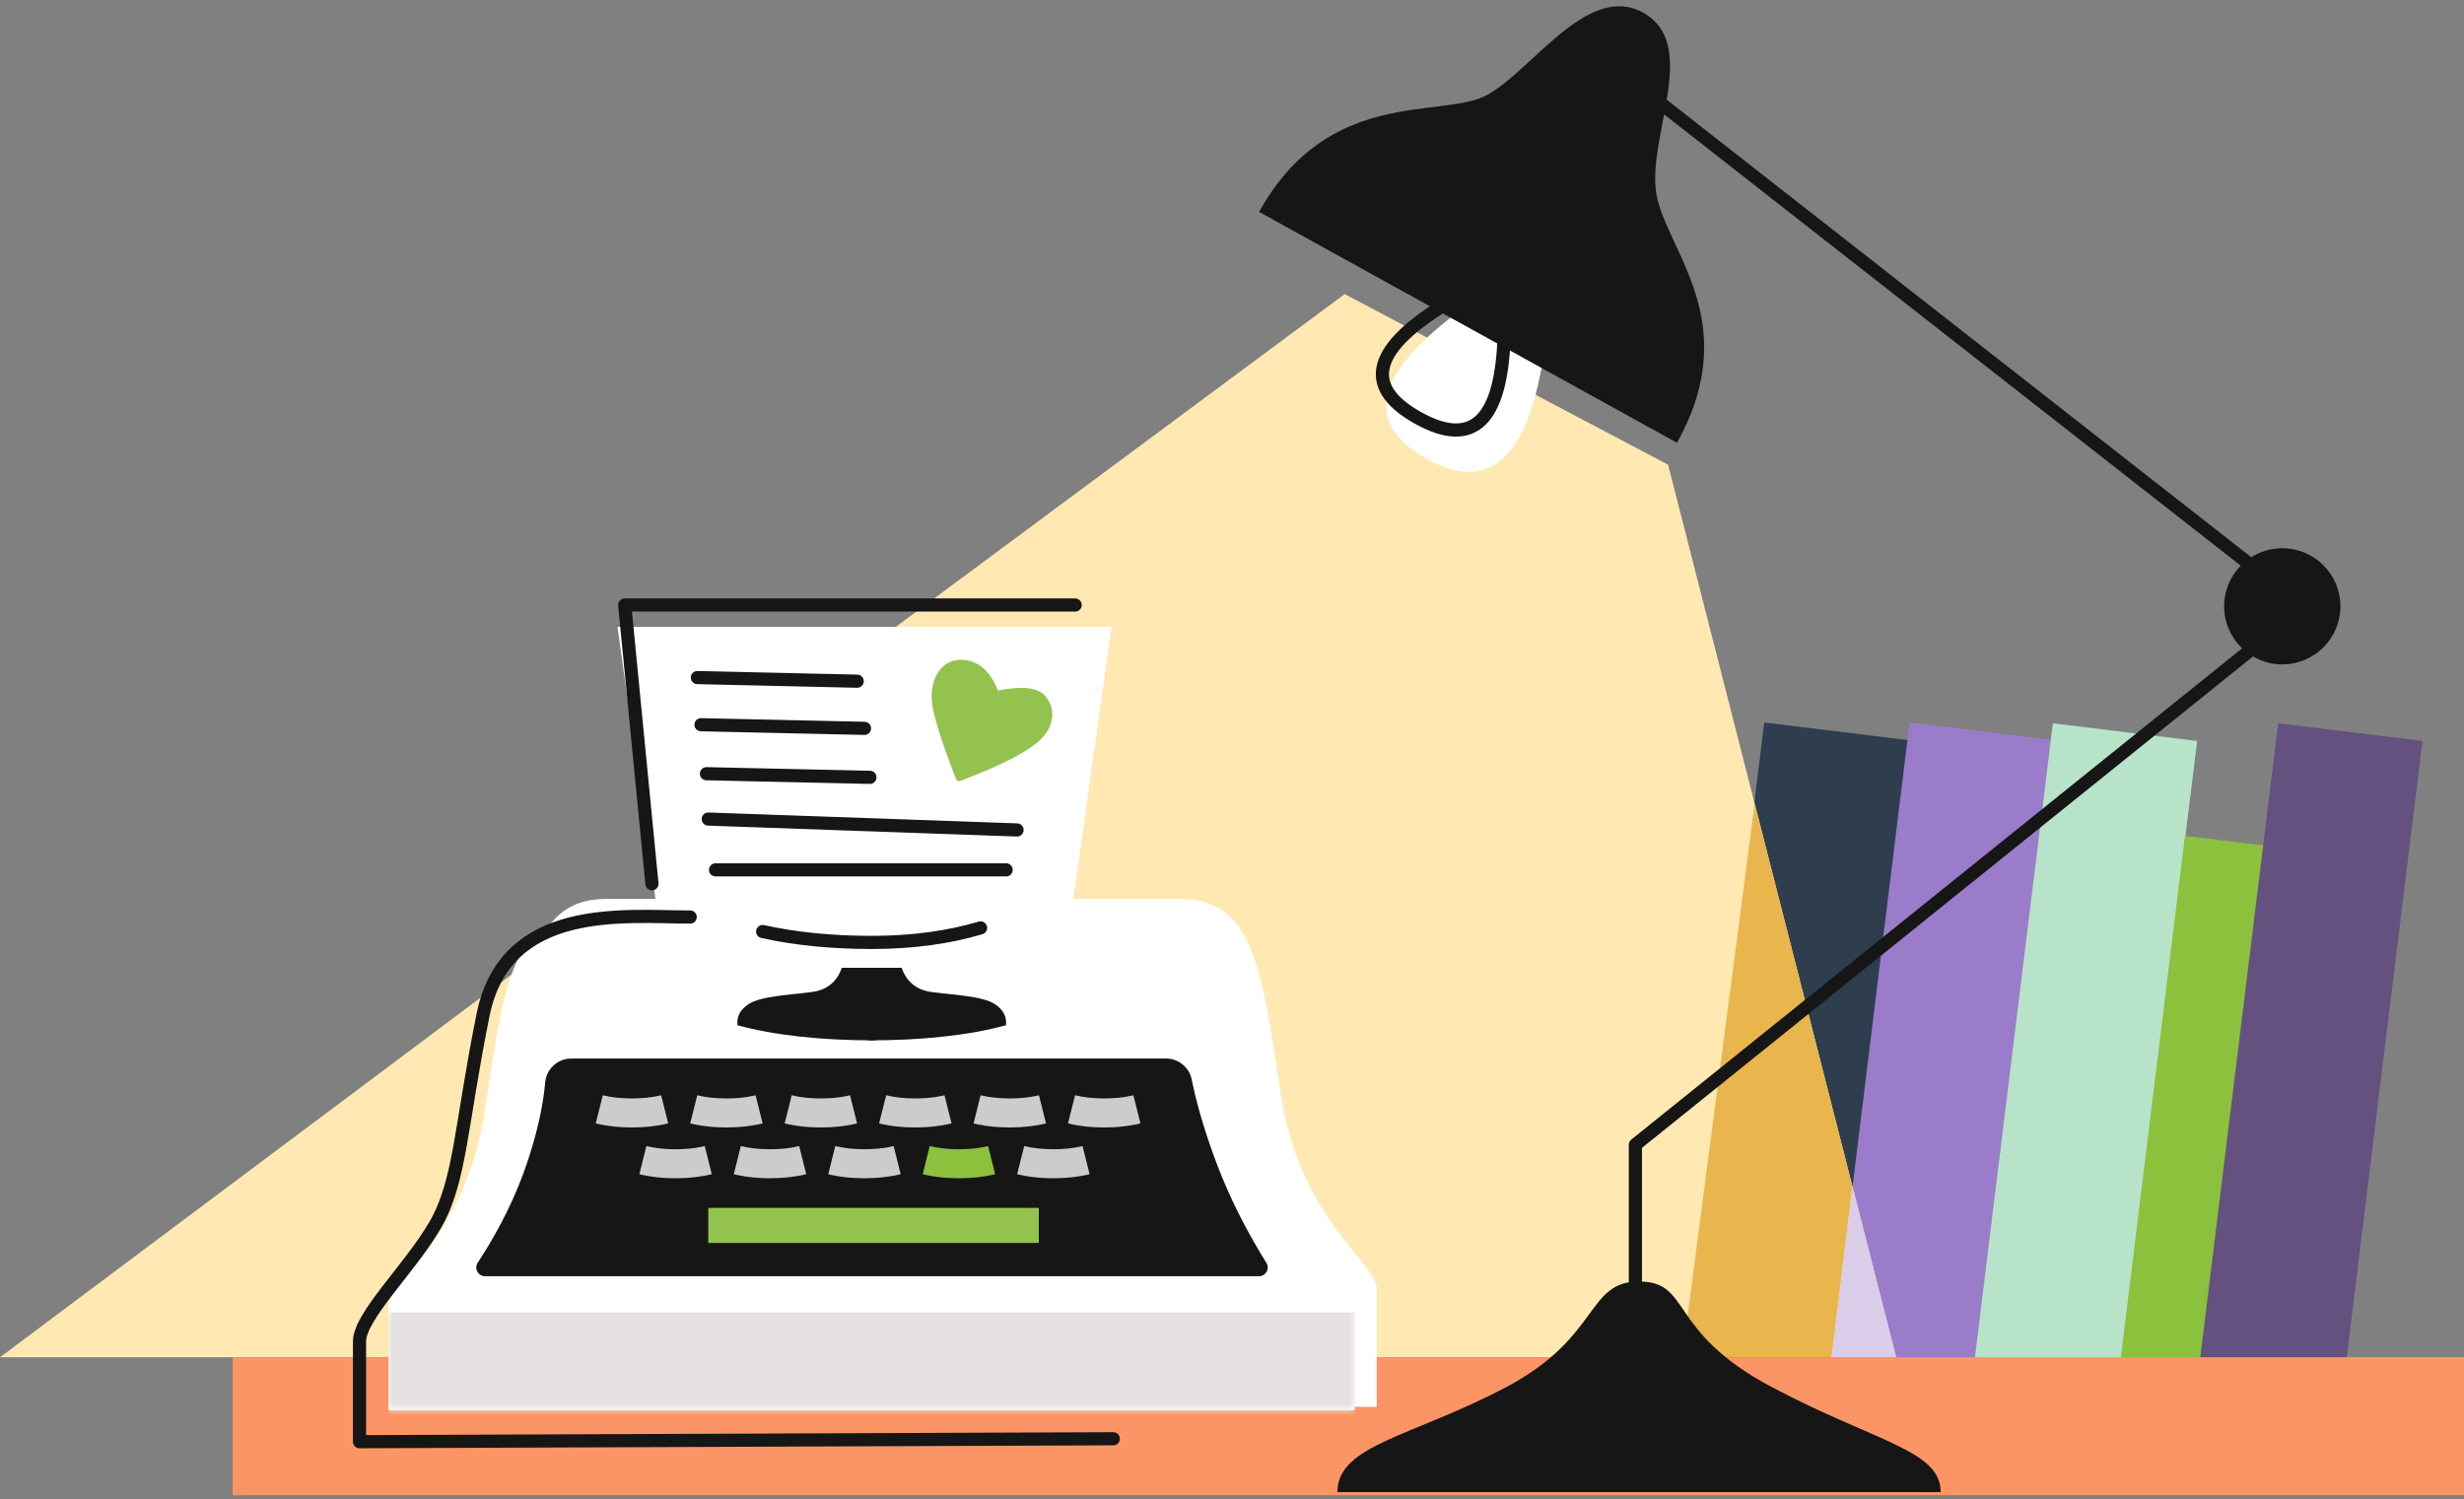
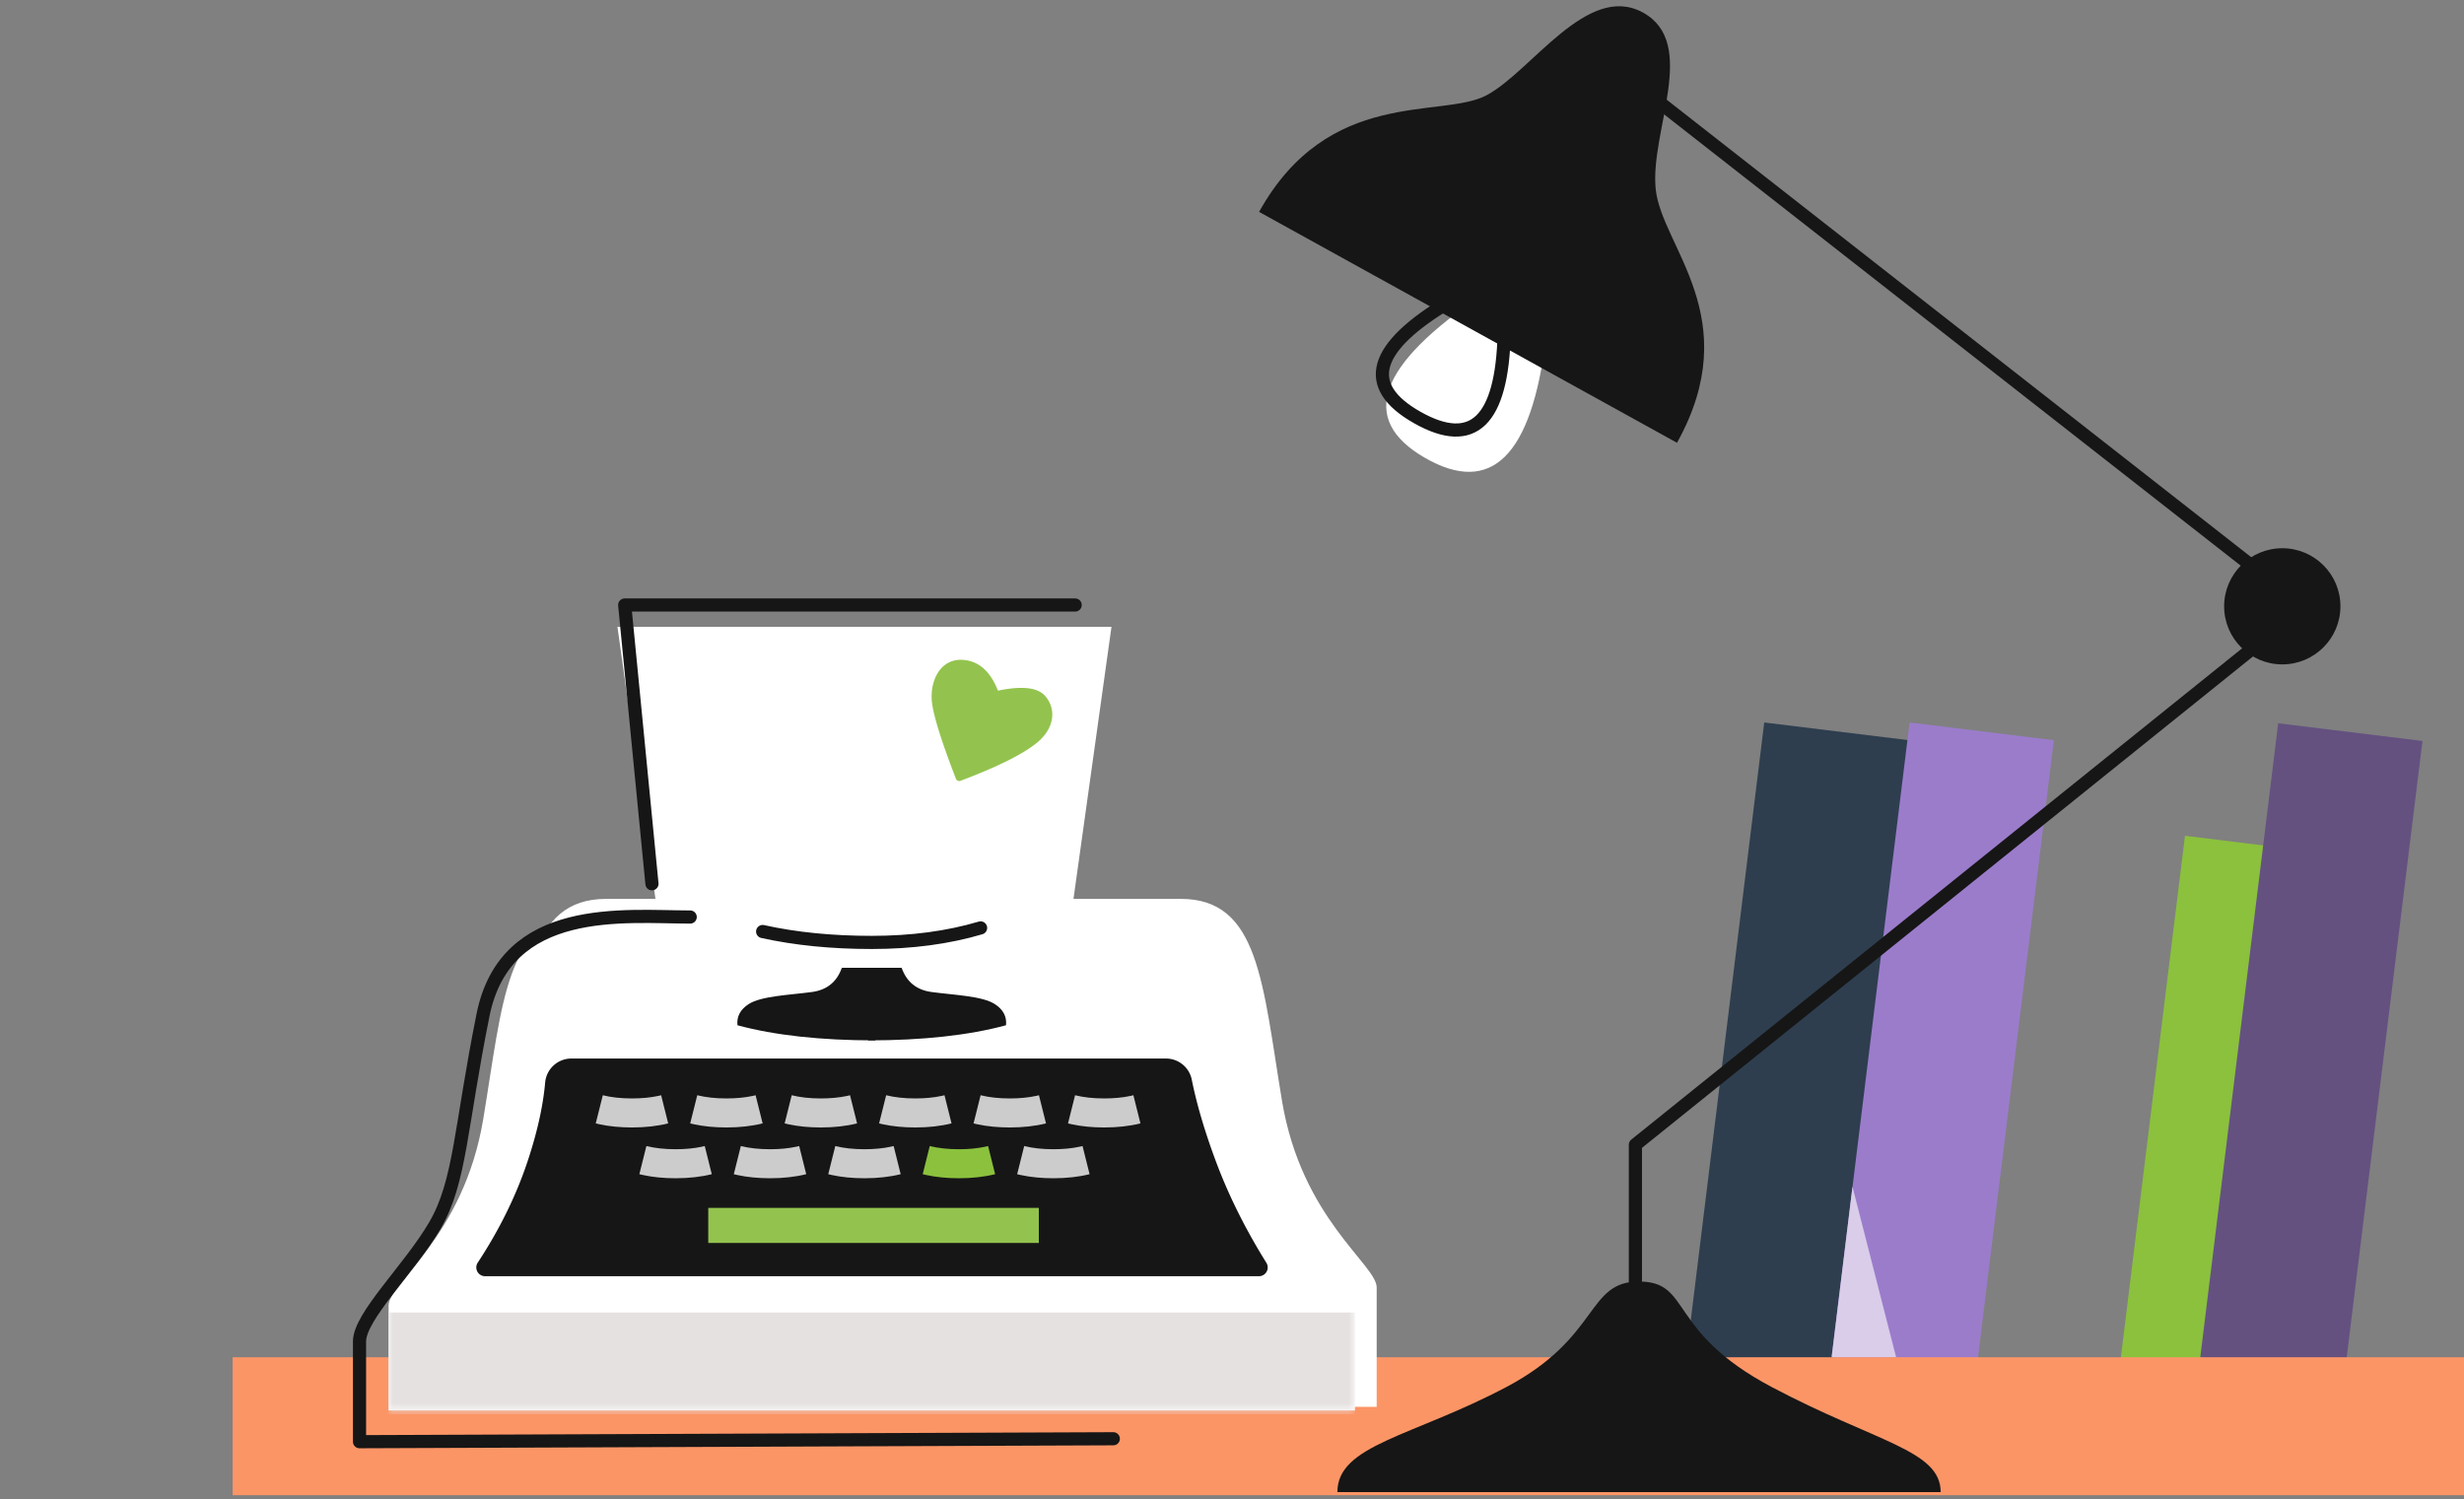
<svg xmlns="http://www.w3.org/2000/svg" xmlns:xlink="http://www.w3.org/1999/xlink" width="281" height="171" viewBox="0 0 281 171">
  <rect x="0" y="0" width="281" height="171" fill="#808080" stroke="none" />
  <defs>
    <path d="M55.668 3.562c18.693-.03 32.194-1.493 32.194-1.493 8.935 0 9.308 9.598 11.541 23.041 2.234 13.443 10.797 18.671 10.797 21.285v11.95H0v-11.95c0-2.614 8.563-7.842 10.797-21.285C13.03 11.667 13.403 2.07 22.337 2.07c0 0 13.502 1.464 32.195 1.493z" id="a" />
  </defs>
  <g fill="none" fill-rule="evenodd">
    <path fill="#2E3E4F" d="M201.196 82.398l16.455 2.018-8.89 72.326-16.454-2.018z" />
    <path fill="#9B7CCB" d="M217.775 82.398l16.454 2.018-8.89 72.326-16.454-2.018z" />
-     <path fill="#B7E3C9" d="M234.114 82.489l16.455 2.018-8.89 72.326-16.454-2.019z" />
    <path fill="#8BC13D" d="M249.18 95.323l9.05 1.11-7.577 61.642-9.05-1.11z" />
    <path fill="#645180" d="M259.81 82.489l16.455 2.018-8.89 72.326-16.454-2.019z" />
-     <path fill="#FFE8B1" d="M153.348 33.543l-53.05 39.333-3.73 31.88-36.887 5.382L0 154.795h216.238L190.235 53.002z" />
    <path d="M169.165 33.543c-12.036 8.063-14.264 14.284-6.683 18.661 7.581 4.378 12.19-.172 13.825-13.65" fill="#FFF" />
    <path d="M165.367 34.371c-8.841 5.244-10.085 9.66-3.73 13.249 6.355 3.588 9.655.402 9.901-9.558" stroke="#161616" stroke-width="1.5" stroke-linecap="round" stroke-linejoin="round" />
-     <path fill="#E8B64C" d="M191.843 154.795l8.266-63.14 11.15 43.686-2.374 19.454z" />
+     <path fill="#E8B64C" d="M191.843 154.795z" />
    <path fill="#D9CDEA" d="M211.26 135.34l-2.375 19.455h7.353z" />
    <path fill="#FC9566" d="M26.525 154.795H281v15.733H26.525z" />
    <g transform="translate(143.401 -12)">
      <path d="M28.435 170.165c10.686-5.671 9.05-12.007 15.083-12.007 6.033 0 3.145 5.672 15.083 12.007 11.938 6.336 19.316 7.204 19.316 12.007H9.118c0-5.403 8.63-6.335 19.317-12.007zM26.1 22.88c5.123-2.69 11.523-12.955 17.877-9.443 6.354 3.511.777 13.54 1.44 20.117.663 6.577 10.354 14.693 2.43 28.945L.188 36.165C8.114 21.912 20.977 25.57 26.1 22.88z" fill="#161616" />
      <path stroke="#161616" stroke-width="1.5" stroke-linecap="round" stroke-linejoin="round" d="M43.103 160.643v-18.088l76.26-61.337-76.26-59.689" />
      <ellipse fill="#161616" cx="116.876" cy="81.149" rx="6.631" ry="6.624" />
    </g>
    <g>
      <g transform="translate(44.314 102.517)">
        <path d="M2.486 56.276v-11.95c0-2.614 8.563-7.842 10.796-21.285C15.516 9.598 15.888 0 24.824 0h65.524c8.935 0 9.307 9.598 11.541 23.041s10.797 18.671 10.797 21.285v13.605h-55.1l-55.1-1.655z" fill="#FFF" />
        <mask id="b" fill="#fff">
          <use xlink:href="#a" />
        </mask>
        <use fill="#FFF" xlink:href="#a" />
        <path fill="#E6E1E1" mask="url(#b)" d="M0 47.172h110.2v11.586H0z" />
      </g>
      <path d="M54.484 144.002c2.47-3.756 4.358-7.59 5.666-11.505 1.103-3.306 1.778-6.32 2.022-9.042a3 3 0 012.988-2.73h67.81a3 3 0 012.94 2.404c.577 2.854 1.5 5.976 2.769 9.368 1.442 3.856 3.356 7.698 5.742 11.526a1 1 0 01-.848 1.529H55.319a1 1 0 01-.835-1.55z" fill="#161616" />
      <path d="M75.386 107.069l-4.972-35.586h56.343l-4.971 35.586c-4.42.828-12.015 1.241-22.786 1.241s-18.643-.413-23.614-1.241z" fill="#FFF" />
      <path d="M122.614 69H71.243l3.107 31.795" stroke="#161616" stroke-width="1.5" stroke-linecap="round" stroke-linejoin="round" />
      <g fill="#161616">
        <path d="M96.003 110.38h3.826v8.275c-6.235 0-11.477-.575-15.727-1.724-.106-.989.319-1.793 1.275-2.414 1.434-.93 4.675-1.034 7.226-1.38 1.7-.229 2.833-1.148 3.4-2.758z" />
        <path d="M102.825 110.38H99v8.275c6.234 0 11.476-.575 15.727-1.724.106-.989-.32-1.793-1.275-2.414-1.434-.93-4.676-1.034-7.226-1.38-1.7-.229-2.834-1.148-3.4-2.758z" />
      </g>
      <path stroke="#93C34E" stroke-width="4" d="M80.771 139.759h37.7" />
      <path d="M75.398 124.911l.804 3.212c-1.243.31-2.62.463-4.13.463-1.343 0-2.58-.12-3.712-.365l-.42-.098.805-3.212c.966.242 2.075.365 3.326.365 1.113 0 2.113-.097 3-.288l.327-.077zM86.17 124.911l.803 3.212c-1.243.31-2.62.463-4.13.463-1.343 0-2.58-.12-3.711-.365l-.42-.098.804-3.212c.967.242 2.076.365 3.327.365 1.112 0 2.112-.097 3-.288l.327-.077zM96.94 124.911l.805 3.212c-1.243.31-2.62.463-4.13.463-1.343 0-2.58-.12-3.712-.365l-.42-.098.805-3.212c.966.242 2.075.365 3.326.365 1.113 0 2.112-.097 3-.288l.327-.077zM107.712 124.911l.804 3.212c-1.243.31-2.62.463-4.13.463-1.343 0-2.58-.12-3.711-.365l-.42-.098.804-3.212c.966.242 2.075.365 3.327.365 1.112 0 2.112-.097 2.999-.288l.327-.077zM118.484 124.911l.804 3.212c-1.244.31-2.62.463-4.13.463-1.344 0-2.58-.12-3.712-.365l-.42-.098.804-3.212c.967.242 2.076.365 3.327.365 1.112 0 2.112-.097 3-.288l.327-.077zM129.255 124.911l.804 3.212c-1.243.31-2.62.463-4.13.463-1.343 0-2.58-.12-3.712-.365l-.419-.098.804-3.212c.966.242 2.075.365 3.327.365 1.112 0 2.112-.097 2.999-.288l.327-.077zM80.37 130.705l.803 3.211c-1.243.31-2.62.463-4.13.463-1.343 0-2.58-.12-3.711-.365l-.42-.098.804-3.211c.967.24 2.076.364 3.327.364 1.112 0 2.112-.097 3-.288l.327-.076zM91.14 130.705l.805 3.211c-1.243.31-2.62.463-4.13.463-1.343 0-2.58-.12-3.712-.365l-.42-.098.805-3.211c.966.24 2.075.364 3.326.364 1.113 0 2.112-.097 3-.288l.327-.076zM101.912 130.705l.804 3.211c-1.243.31-2.62.463-4.13.463-1.343 0-2.58-.12-3.711-.365l-.42-.098.804-3.211c.966.24 2.075.364 3.327.364 1.112 0 2.112-.097 2.999-.288l.327-.076z" fill="#CDCCCC" fill-rule="nonzero" />
      <path d="M112.684 130.705l.804 3.211c-1.244.31-2.62.463-4.13.463-1.344 0-2.58-.12-3.712-.365l-.42-.098.804-3.211c.967.24 2.076.364 3.327.364 1.112 0 2.112-.097 3-.288l.327-.076z" fill="#8BC13D" fill-rule="nonzero" />
      <path d="M123.455 130.705l.804 3.211c-1.243.31-2.62.463-4.13.463-1.343 0-2.58-.12-3.712-.365l-.419-.098.804-3.211c.966.24 2.075.364 3.327.364 1.112 0 2.112-.097 2.999-.288l.327-.076z" fill="#CDCCCC" fill-rule="nonzero" />
-       <path stroke="#161616" stroke-width="1.5" stroke-linecap="round" stroke-linejoin="round" d="M79.529 77.276l18.228.414M79.943 82.655l18.643.414M80.564 88.241l18.643.414M80.771 93.414l35.215 1.241M81.6 99.207h33.143" />
      <path d="M109.951 75.27c1.728.173 3.014 1.34 3.857 3.498 2.715-.562 4.5-.37 5.356.577 1.283 1.42 1.19 3.655-.927 5.38-1.6 1.302-4.501 2.744-8.704 4.326a.4.4 0 01-.514-.23c-1.773-4.576-2.696-7.609-2.769-9.098-.113-2.293 1.11-4.715 3.701-4.454z" fill="#93C34E" />
      <path d="M78.712 104.586c-7.457 0-21.042-1.655-23.626 11.173-2.584 12.827-2.584 19.034-5.484 24C46.702 144.724 41 150.103 41 153v11.425l85.964-.336M86.973 106.241c3.737.828 7.884 1.242 12.441 1.242s8.695-.552 12.414-1.655" stroke="#161616" stroke-width="1.5" stroke-linecap="round" stroke-linejoin="round" />
    </g>
  </g>
</svg>